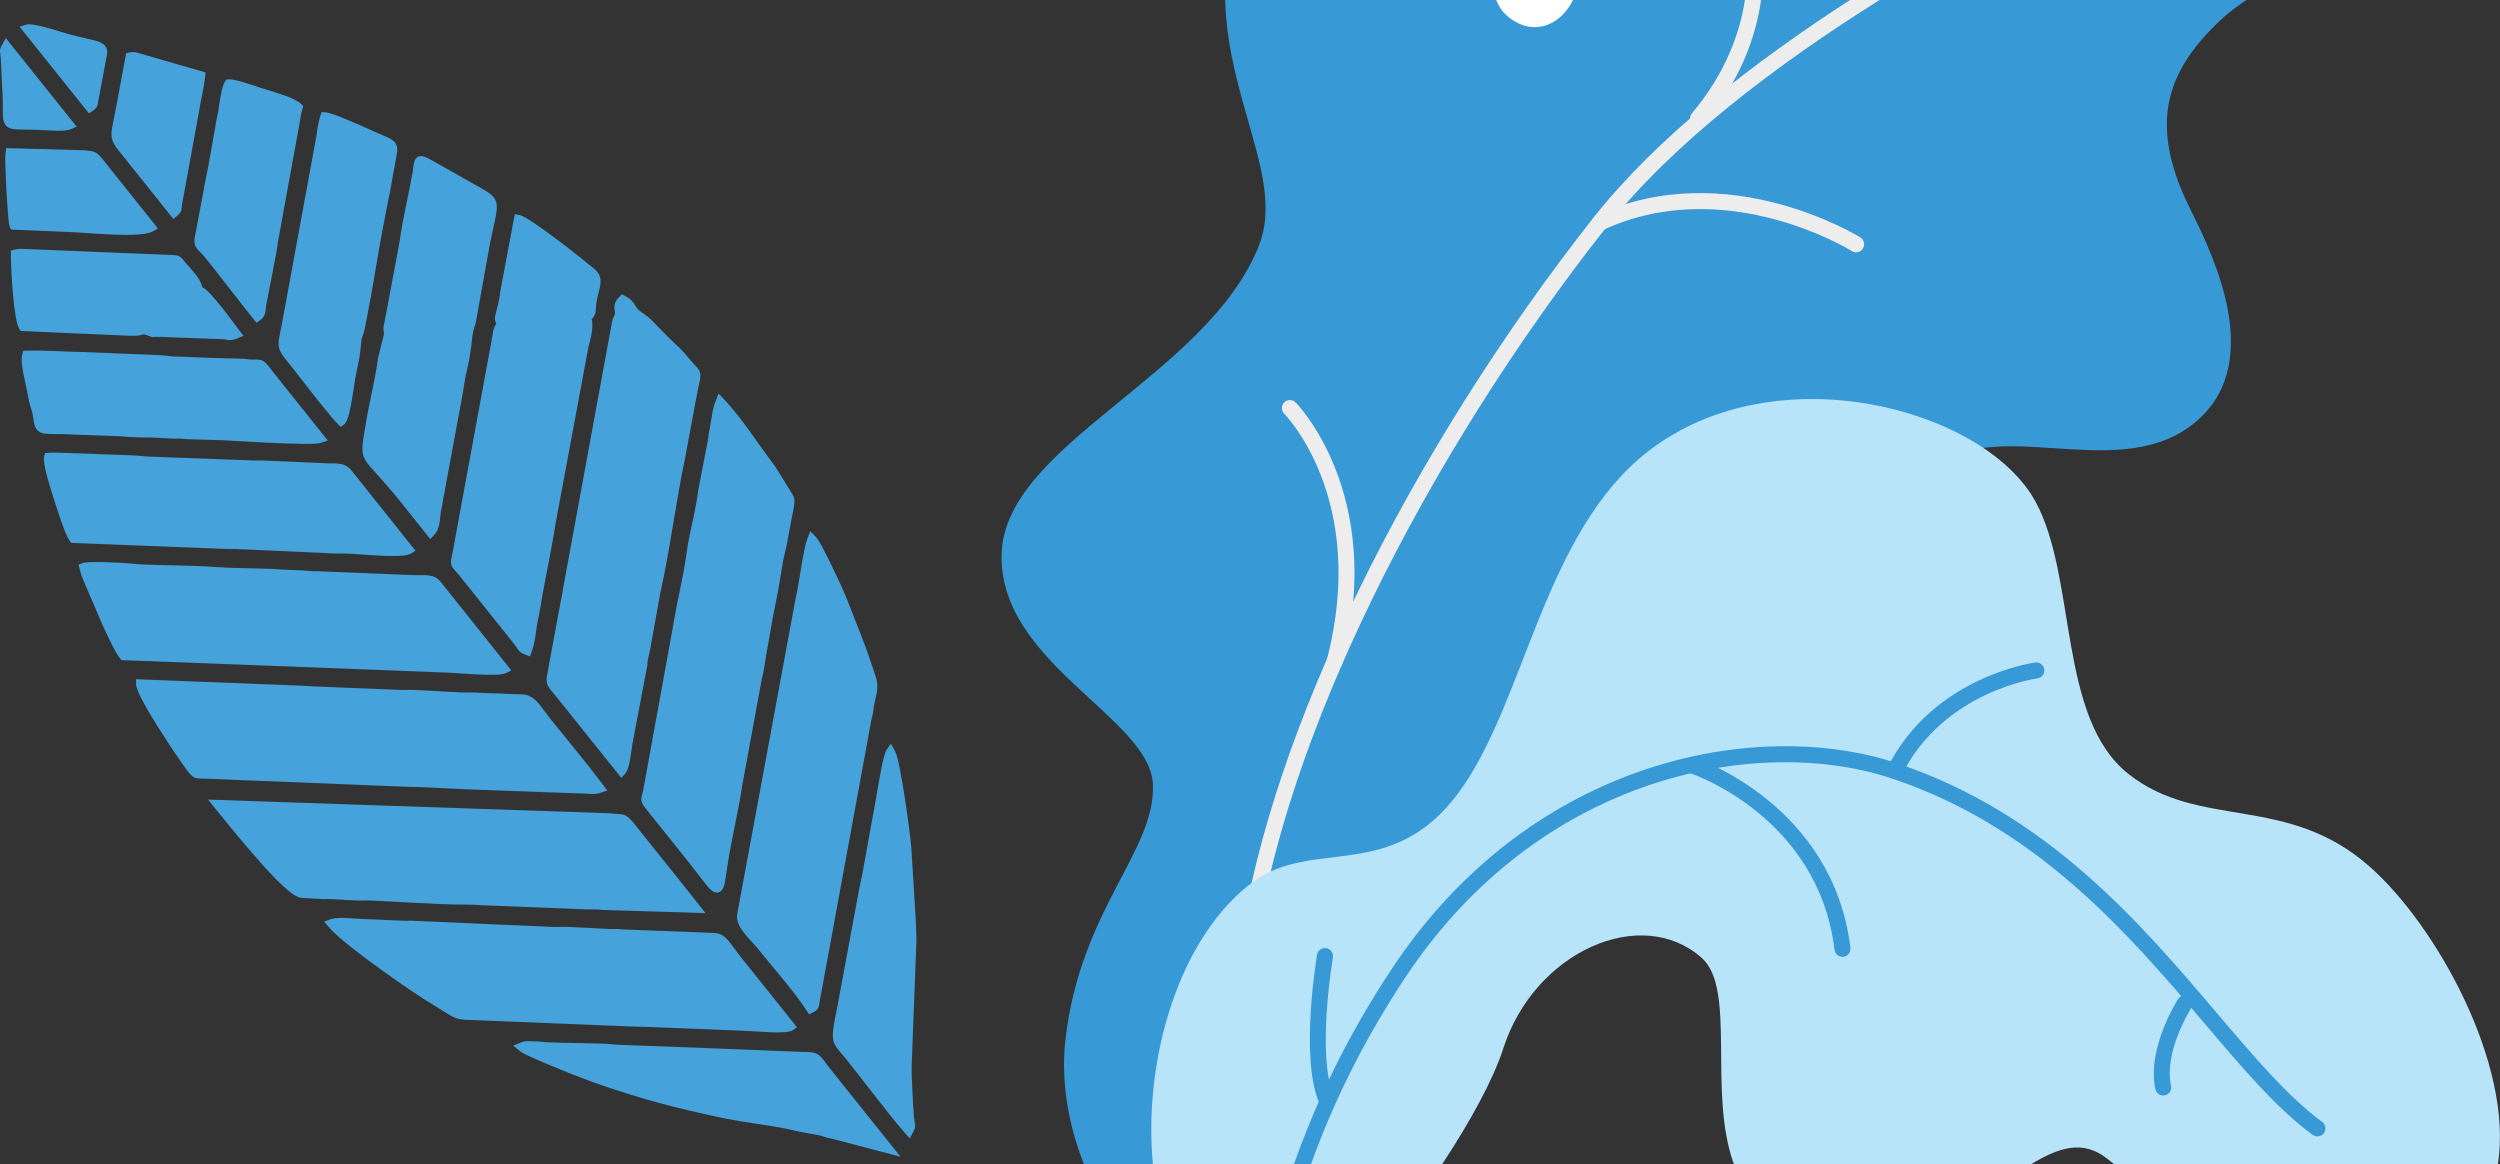
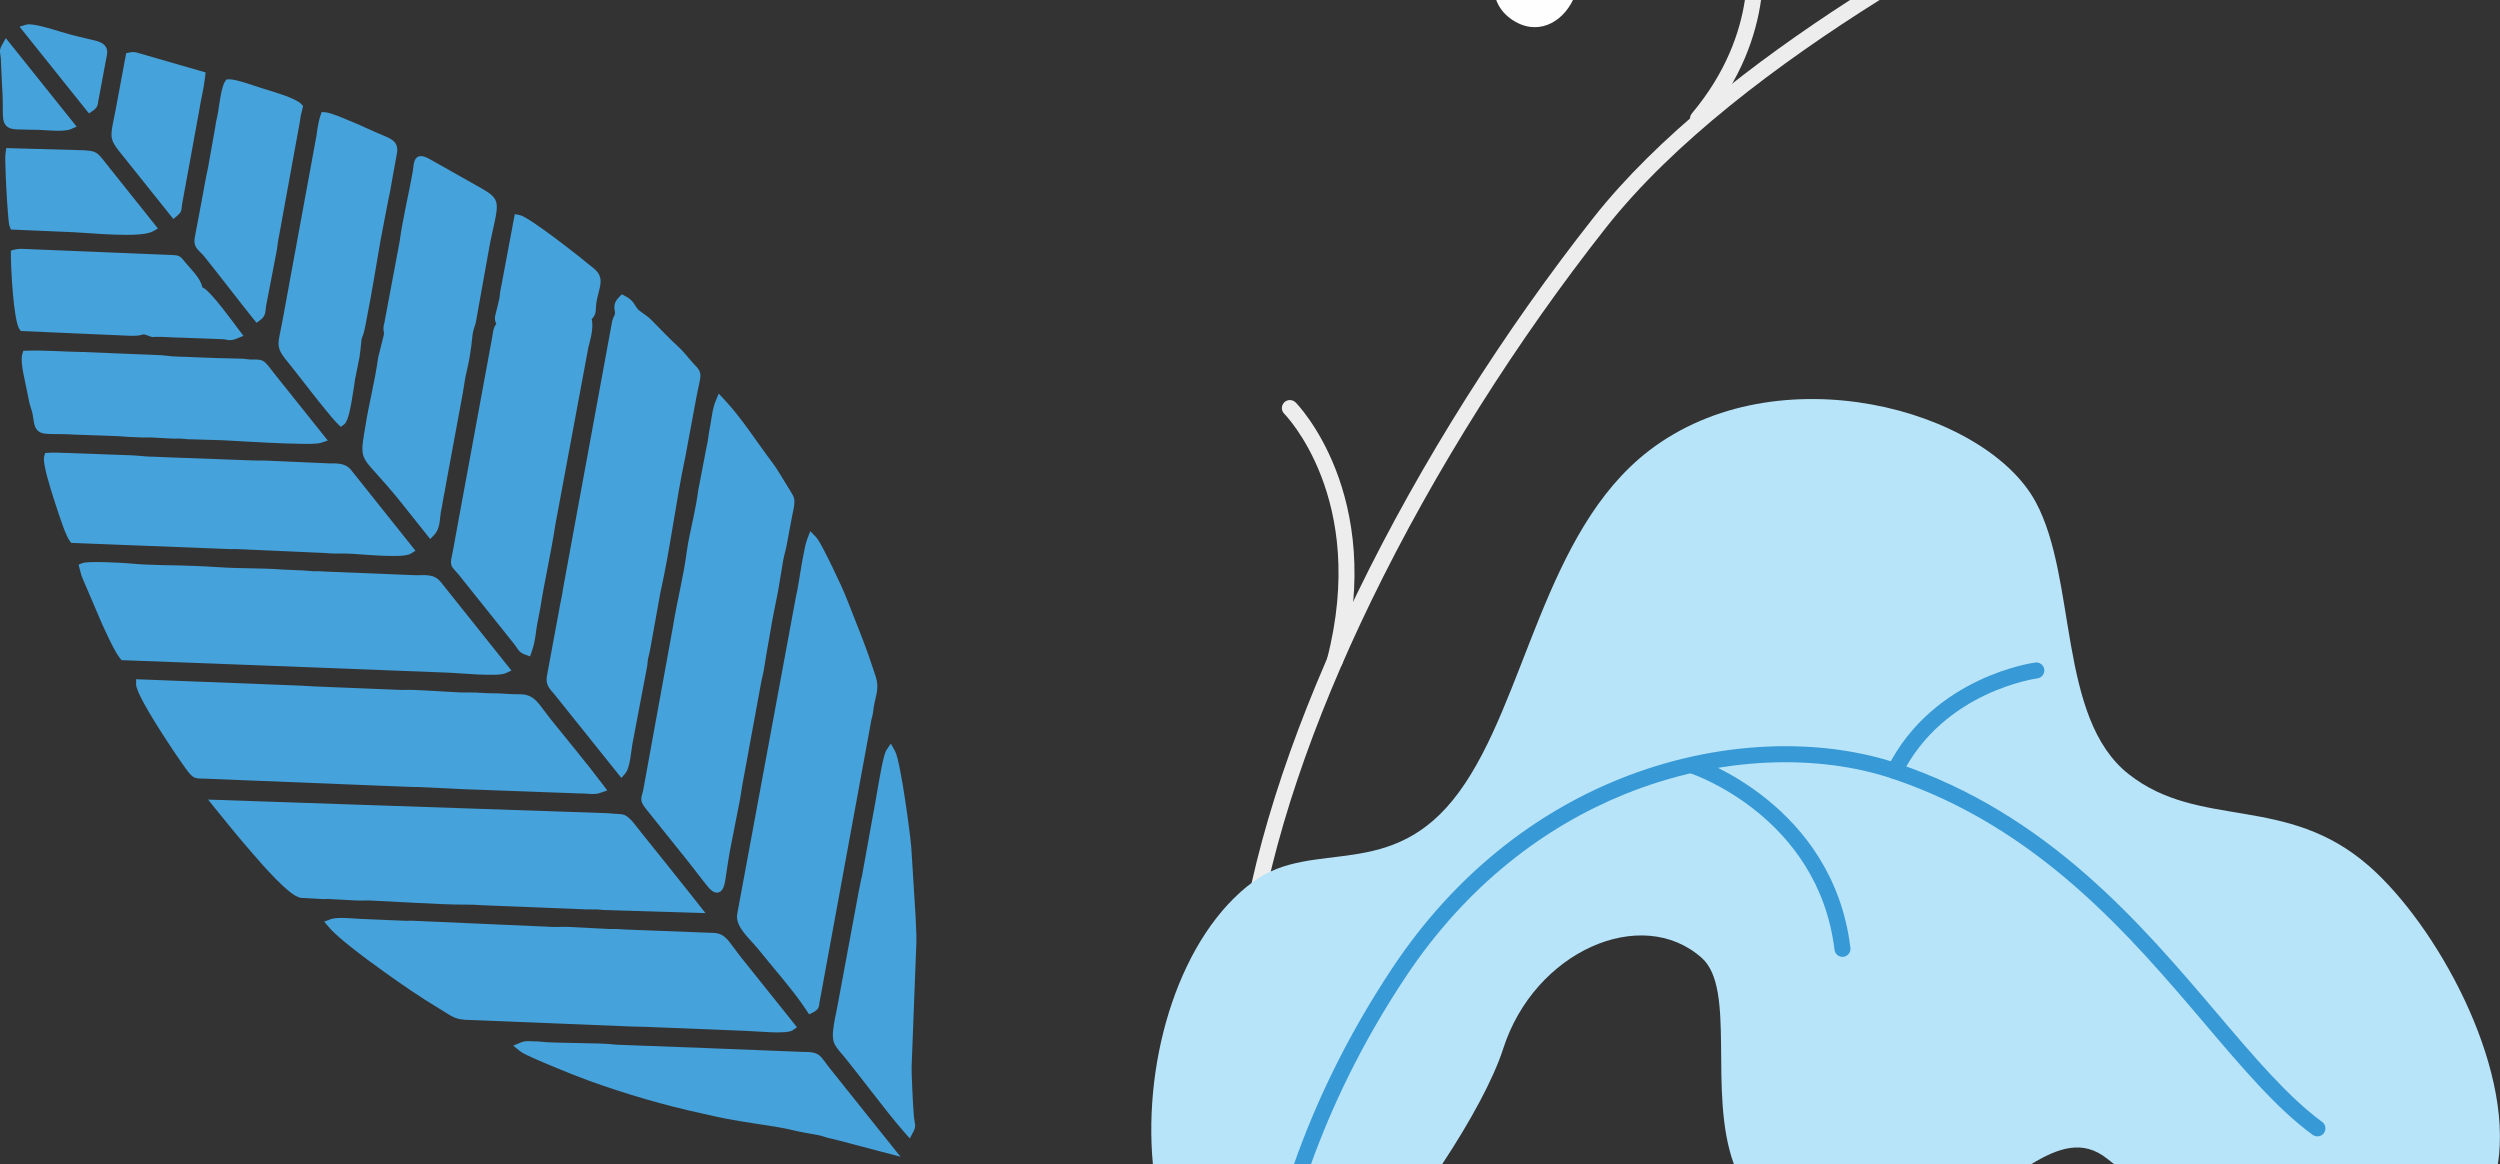
<svg xmlns="http://www.w3.org/2000/svg" xml:space="preserve" width="212.645mm" height="99.014mm" style="shape-rendering:geometricPrecision; text-rendering:geometricPrecision; image-rendering:optimizeQuality; fill-rule:evenodd; clip-rule:evenodd" viewBox="0 0 413.12 192.36">
  <rect x="0" y="0" width="413.12" height="192.36" fill="#333333" stroke="none" />
  <defs>
    <style type="text/css">  .fil5 {fill:#46A2DA} .fil2 {fill:#FEFEFE;fill-rule:nonzero} .fil1 {fill:#EEEDEE;fill-rule:nonzero} .fil3 {fill:#34B295;fill-rule:nonzero} .fil0 {fill:#3799D5;fill-rule:nonzero} .fil4 {fill:#B7E4F9;fill-rule:nonzero}  </style>
  </defs>
  <g id="Слой_x0020_1">
    <g id="_3148996605024">
      <g>
-         <path class="fil0" d="M208.04 40.55c4.23,-10.71 -5.11,-23.56 -5.59,-40.55l168.76 0c-1.61,1.08 -3.09,2.19 -4.35,3.39 -8.66,8.21 -11.92,16.74 -5.2,30.59 2.95,6.07 12.5,23.89 2.64,34.34 -11.81,12.52 -32.76,0.49 -43.77,8.3 -15.84,11.24 -4.82,35.49 -25.86,52.49 -24.98,20.17 -45.39,1.84 -63.06,29.22 -5.33,8.26 -8.44,22.21 -12.41,34.04l-40.09 0c-2.55,-6.46 -3.83,-13.64 -3.06,-20.49 2.45,-21.64 15.01,-31.34 14.46,-42.33 -0.55,-10.99 -25.63,-20.08 -24.99,-38.14 0.65,-18.04 34.03,-29.31 42.53,-50.86z" />
        <path class="fil1" d="M305.71 0c-15.88,10.26 -31.88,22.64 -42.4,35.98 -14.6,18.52 -28.43,40.21 -39.08,62.15 -9.69,19.96 -16.74,40.14 -19.36,58.35 -1.31,9.14 -2.52,21.42 -2.36,35.87l2.65 0c-0.16,-14.3 1.04,-26.46 2.33,-35.5 2.58,-17.93 9.54,-37.84 19.12,-57.57 10.56,-21.75 24.28,-43.28 38.78,-61.67 11.1,-14.08 28.44,-27.09 45.22,-37.62l-4.9 0z" />
        <path class="fil1" d="M288.34 0c-0.8,5.29 -3.09,11.98 -8.76,18.74 -0.47,0.56 -0.39,1.4 0.17,1.87 0.56,0.47 1.4,0.39 1.87,-0.17 6.17,-7.35 8.58,-14.68 9.39,-20.44l-2.65 0z" />
        <path class="fil1" d="M214.1 66.51c-0.51,-0.52 -1.35,-0.54 -1.87,-0.03 -0.52,0.51 -0.54,1.35 -0.03,1.87 0.04,0.04 13.95,14.04 7.09,40.55 -0.18,0.71 0.24,1.43 0.95,1.61 0.71,0.18 1.43,-0.24 1.61,-0.95 7.24,-27.97 -7.71,-43.02 -7.75,-43.06z" />
-         <path class="fil1" d="M306.02 41.5c0.62,0.38 1.44,0.19 1.83,-0.44 0.38,-0.62 0.19,-1.44 -0.44,-1.83 -0.06,-0.04 -21.94,-13.68 -43.61,-3.64 -0.66,0.31 -0.95,1.09 -0.65,1.76 0.31,0.66 1.09,0.95 1.76,0.65 20.37,-9.44 41.05,3.46 41.11,3.49z" />
        <path class="fil2" d="M247.25 0c0.44,1.19 1.22,2.26 2.41,3.11 4.23,3.02 8.45,0.68 10.27,-3.11l-12.68 0z" />
-         <path class="fil3" d="M312.83 190.45c7.9,-3.16 -6.53,-15.25 -10.89,-10.89 -4.36,4.35 5.44,13.07 10.89,10.89z" />
        <path class="fil4" d="M207.12 145.69c9.9,-7.27 22.95,0.27 33.98,-14.8 11.03,-15.07 13.97,-43.01 31.37,-56.4 21.26,-16.34 55.63,-6.88 63.92,8.45 6.87,12.7 3.61,35.71 15.35,44.97 11.74,9.26 26.08,3.22 39.77,15.23 11.04,9.68 23.86,32.76 21.26,49.23l-63.42 0c-0.39,-0.3 -0.77,-0.61 -1.16,-0.91 -3.98,-3.16 -7.95,-1.86 -12.53,0.91l-49.14 0c-4.34,-11.91 0.46,-28.95 -5.31,-34.08 -9.97,-8.86 -27.66,-1.07 -32.81,15 -1.6,4.99 -5.38,11.96 -10.08,19.08l-47.81 0c-1.65,-17.73 4.58,-37.86 16.58,-46.67z" />
        <path class="fil0" d="M382.17 187.53c0.59,0.43 1.42,0.3 1.85,-0.29 0.43,-0.59 0.3,-1.42 -0.29,-1.85 -5.6,-4.1 -11.15,-10.63 -17.35,-17.93 -12.67,-14.91 -28.05,-33.01 -52.86,-41.32 -12.49,-4.19 -29.49,-4.08 -46.1,2.67 -13.58,5.52 -26.91,15.47 -37.33,31.14 -7.74,11.65 -12.83,22.69 -16.26,32.42l2.81 0c3.36,-9.33 8.28,-19.86 15.66,-30.96 10.09,-15.17 22.99,-24.81 36.11,-30.14 16,-6.5 32.32,-6.62 44.27,-2.61 24.1,8.07 39.22,25.87 51.67,40.52 6.31,7.43 11.95,14.07 17.81,18.35z" />
        <path class="fil0" d="M336.68 112.1c0.72,-0.1 1.23,-0.77 1.13,-1.49 -0.1,-0.72 -0.77,-1.23 -1.49,-1.13 -0.05,0.01 -16.78,2.19 -24.4,17.32 -0.33,0.65 -0.07,1.45 0.59,1.78 0.65,0.33 1.45,0.07 1.78,-0.59 6.99,-13.87 22.35,-15.88 22.4,-15.89z" />
-         <path class="fil0" d="M362.16 166.51c0.39,-0.62 0.21,-1.43 -0.4,-1.83 -0.62,-0.39 -1.43,-0.21 -1.83,0.4 -0.01,0.02 -5.22,8.08 -3.76,14.9 0.15,0.72 0.86,1.17 1.57,1.02 0.72,-0.15 1.17,-0.86 1.02,-1.57 -1.24,-5.76 3.38,-12.91 3.39,-12.93z" />
        <path class="fil0" d="M280.39 125.35c-0.69,-0.24 -1.45,0.12 -1.69,0.81 -0.24,0.69 0.12,1.45 0.81,1.69 0.06,0.02 20.97,7.06 23.64,29.1 0.09,0.73 0.75,1.25 1.47,1.16 0.73,-0.09 1.25,-0.75 1.16,-1.47 -2.87,-23.7 -25.34,-31.26 -25.4,-31.28z" />
-         <path class="fil0" d="M220.25 158.21c0.12,-0.72 -0.36,-1.41 -1.08,-1.53 -0.72,-0.12 -1.41,0.36 -1.53,1.08 -0.01,0.05 -2.86,16.85 0.31,24.37 0.28,0.67 1.06,0.99 1.73,0.71 0.67,-0.28 0.99,-1.06 0.71,-1.73 -2.86,-6.81 -0.14,-22.86 -0.13,-22.9z" />
      </g>
      <path class="fil5" d="M132.81 173.83l-15.42 -0.61c-1.29,-0.05 -2.59,-0.13 -3.87,-0.15l-11.54 -0.43c-1.95,-0.22 -4.05,-0.23 -6.01,-0.27 -1.86,-0.04 -3.74,-0.05 -5.6,-0.14 -0.66,-0.03 -1.3,-0.16 -1.97,-0.15 -0.86,0.01 -1.47,-0.17 -2.34,0.19l-1.25 0.52 1.05 0.86c0.51,0.42 1.59,0.88 2.2,1.16 1.17,0.53 2.37,1.03 3.56,1.52 1.86,0.77 3.77,1.55 5.66,2.24 6.18,2.23 12.46,4.07 18.88,5.46 1.27,0.27 2.53,0.59 3.81,0.83 1.65,0.32 3.32,0.57 4.98,0.83 2.11,0.33 4.33,0.63 6.39,1.14 1.27,0.31 2.56,0.5 3.84,0.74 0.63,0.11 1.22,0.37 1.85,0.51 0.62,0.14 1.22,0.27 1.84,0.45l9.94 2.62 -11.69 -14.62c-1.62,-2.02 -1.5,-2.72 -4.3,-2.71zm-132.68 -164.28l0.21 4.64 0 0.01c0.12,1.43 0.13,2.81 0.13,4.24 0,0.76 -0.02,1.73 0.54,2.33 0.51,0.54 1.31,0.6 2,0.62 1.14,0.05 2.3,0.03 3.44,0.07 1.28,0.05 4.14,0.36 5.23,-0.11l0.99 -0.42 -11.71 -14.63 -0.59 1.06c-0.59,1.06 -0.34,1.15 -0.25,2.17zm16.16 6.91l1.27 -6.81c0.16,-0.62 0.28,-1.31 -0.07,-1.9 -0.47,-0.8 -1.62,-1.02 -2.45,-1.21 -1.66,-0.38 -3.26,-0.76 -4.9,-1.26 -1.11,-0.34 -4.78,-1.51 -5.75,-1.22l-1.16 0.35 11.47 14.33 0.62 -0.42c0.81,-0.55 0.85,-0.98 0.95,-1.84zm13.79 17.34l2.83 -15.49c0.29,-1.89 0.79,-3.76 0.99,-5.66l0.07 -0.68 -10.82 -3.13c-0.74,-0.21 -0.97,-0.33 -1.76,-0.17l-0.54 0.11 -1.23 6.62c-0.29,1.7 -0.64,3.36 -0.97,5.05 -0.16,0.83 -0.35,1.76 -0.12,2.59 0.24,0.86 0.96,1.69 1.51,2.38l8.61 10.77 0.64 -0.54c0.8,-0.68 0.67,-0.96 0.79,-1.84zm-12.74 -7.03c-1.31,-1.64 -1.42,-1.79 -3.45,-1.94l-0.02 -0 -12.84 -0.36 -0.1 0.72c-0.1,0.69 -0.05,1.64 -0.03,2.35 0.03,1.22 0.09,2.45 0.15,3.67 0.07,1.32 0.16,2.64 0.26,3.96 0.04,0.5 0.12,1.84 0.3,2.28l0.2 0.48 10.36 0.44c2.71,0.11 11.02,1.01 13.09,-0.14l0.84 -0.47 -8.76 -10.98zm18.27 -5.99l-1.24 6.97c-0.36,1.55 -0.6,3.12 -0.9,4.68l-1.33 7.05 -0 0.04c-0.14,1.53 0.82,1.86 1.61,2.85 2.75,3.43 5.4,6.93 8.15,10.36l0.49 0.61 0.63 -0.46c1.03,-0.75 0.78,-1.56 1,-2.6l1.69 -8.76c0.14,-0.72 0.17,-1.45 0.33,-2.17l0.01 -0.03 3.55 -19.48 0 -0.04c0.05,-0.62 0.25,-1.26 0.39,-1.86l0.1 -0.43 -0.31 -0.32c-0.99,-1.02 -4.63,-2.03 -6.09,-2.48 -1.3,-0.4 -4.7,-1.67 -5.87,-1.6l-0.4 0.02 -0.23 0.33c-0.61,0.89 -0.95,3.81 -1.14,4.98 -0.12,0.79 -0.35,1.55 -0.45,2.34zm-2.18 26.71c-0.26,-1.52 -1.84,-2.94 -2.73,-4.04 -0.96,-1.18 -0.97,-1.26 -2.5,-1.32l-23.6 -0.97c-0.76,-0.02 -1.44,-0.11 -2.19,0.09l-0.6 0.16 -0.01 0.62c-0.02,2.04 0.43,10.98 1.41,12.35l0.23 0.32 17.87 0.78c0.58,0.03 1.21,0.03 1.78,-0.07 0.23,-0.04 0.44,-0.12 0.65,-0.16 0.1,-0.02 0.65,0.19 0.74,0.22 0.26,0.1 0.54,0.23 0.82,0.23 0.16,-0 0.32,-0.04 0.49,-0.04 1.43,-0.02 2.86,0.14 4.29,0.14l6.67 0.25c0.38,0.01 0.63,0.1 0.98,0.15 0.54,0.07 1.03,-0.1 1.52,-0.3l0.98 -0.4 -0.64 -0.84c-1.08,-1.44 -4.68,-6.41 -5.97,-7.09l-0.05 -0.03 -0.15 -0.05zm18.88 -25.15l-5.63 30.66c-0.16,0.88 -0.36,1.76 -0.52,2.64 -0.11,0.59 -0.19,1.18 -0.06,1.77 0.2,0.93 0.98,1.83 1.57,2.55 1.27,1.58 2.5,3.18 3.75,4.78 0.84,1.07 1.69,2.15 2.56,3.2 0.57,0.69 1.19,1.48 1.84,2.11l0.5 0.49 0.56 -0.42c0.71,-0.54 1.11,-3.18 1.26,-4.04 0.2,-1.14 0.38,-2.28 0.54,-3.43l0.73 -3.64 0 -0.02c0.12,-0.73 0.18,-1.47 0.26,-2.21 0.02,-0.22 0.08,-0.88 0.18,-1.06 0.35,-0.68 0.66,-2.61 0.81,-3.39 0.39,-1.98 0.74,-3.98 1.09,-5.97 0.51,-2.89 0.96,-5.81 1.52,-8.69l1.01 -5.22c0.18,-0.64 0.23,-1.15 0.35,-1.8l0.98 -5.42 0 -0.01c0.07,-0.48 0.05,-0.96 -0.18,-1.4 -0.34,-0.64 -1.03,-0.97 -1.66,-1.25 -0.94,-0.41 -1.88,-0.78 -2.81,-1.22 -1.12,-0.53 -2.3,-1.03 -3.45,-1.5 -0.87,-0.36 -2.83,-1.21 -3.72,-1.29l-0.63 -0.05 -0.21 0.6c-0.3,0.84 -0.54,2.32 -0.64,3.24zm-12.48 36.93l-4.59 -0.12c-2.03,-0.05 -4.06,-0.19 -6.1,-0.23 -1.04,-0.02 -2.06,-0.24 -3.08,-0.25l-12.35 -0.5c-3.11,-0.04 -6.17,-0.32 -9.28,-0.22l-0.58 0.02 -0.17 0.56c-0.41,1.32 0.57,4.84 0.83,6.32 0.18,1.01 0.36,1.9 0.69,2.87 0.17,0.5 0.25,1.02 0.32,1.54 0.09,0.69 0.22,1.47 0.78,1.95 0.58,0.5 1.45,0.5 2.18,0.51 1.3,0.01 2.55,0.01 3.85,0.1l7.31 0.26c0.5,0.01 0.98,0.1 1.48,0.11 0.95,0.02 1.9,0.12 2.86,0.1 1.89,-0.04 3.76,0.24 5.65,0.19 0.47,-0.01 0.94,0.07 1.41,0.1l0.03 0 5.77 0.17c2.53,0.14 5.05,0.29 7.58,0.41 1.78,0.08 3.57,0.16 5.35,0.18 0.79,0.01 2.55,0.06 3.28,-0.17l1.12 -0.37 -9.05 -11.33c-0.44,-0.55 -1.09,-1.56 -1.72,-1.86 -0.55,-0.26 -1.32,-0.2 -1.92,-0.2 -0.55,-0 -1.03,-0.15 -1.62,-0.14zm14.48 17.3l-9.31 -0.41c-1.05,-0.07 -2.11,-0.05 -3.14,-0.07l-15.42 -0.57c-0.57,-0.05 -1.1,-0.05 -1.67,-0.06 -0.48,-0.01 -0.97,-0.08 -1.45,-0.11 -0.51,-0.03 -1.01,-0.1 -1.5,-0.11l-10.85 -0.39c-0.96,-0.02 -1.98,-0.1 -2.94,-0.03l-0.57 0.04 -0.16 0.55c-0.33,1.11 1.18,5.76 1.6,7.05 0.36,1.12 0.72,2.24 1.11,3.36 0.33,0.95 0.95,2.81 1.53,3.58l0.23 0.31 26.36 1.03 0.01 0c0.54,0 1.02,-0.03 1.56,0.02l0.04 0 13.78 0.61c1.19,0.13 2.42,0.09 3.62,0.1 2.07,0.02 9.35,0.89 10.74,0.02l0.78 -0.48 -10.62 -13.32c-0.94,-1.19 -2.38,-1.14 -3.73,-1.11zm11.72 -36.61l-2.51 13.37c-0.17,0.59 -0.2,0.98 -0.09,1.59 0.02,0.14 0.03,0.23 0.01,0.36l-0.95 3.79 -0.01 0.05c-0.5,3.84 -1.53,7.57 -2.11,11.38 -0.19,1.27 -0.72,3.49 -0.36,4.72 0.29,0.99 1.16,1.9 1.84,2.65 1.56,1.72 3.05,3.43 4.5,5.25l4.74 5.95 0.65 -0.67c1.12,-1.16 0.87,-2.88 1.21,-4.3 0.15,-0.63 0.2,-1.27 0.34,-1.9 0.15,-0.64 0.24,-1.28 0.36,-1.94l2.84 -15.37c0.2,-1.24 0.37,-2.51 0.67,-3.73 0.31,-1.27 0.54,-2.59 0.71,-3.89 0.1,-0.77 0.15,-1.65 0.3,-2.41 0.09,-0.46 0.26,-0.93 0.41,-1.37l0.02 -0.06 2.06 -11.48c0.2,-1.25 0.47,-2.51 0.74,-3.75 0.23,-1.04 0.5,-2.15 0.64,-3.2 0.09,-0.7 0.12,-1.43 -0.23,-2.07 -0.51,-0.94 -2.01,-1.65 -2.92,-2.19l-7.44 -4.2c-0.67,-0.36 -1.73,-1.06 -2.48,-0.58 -0.68,0.43 -0.64,1.7 -0.77,2.43 -0.68,3.84 -1.65,7.71 -2.17,11.56zm-15.63 54.32l-3.66 -0.16c-3.6,-0.28 -7.23,-0.14 -10.84,-0.41 -1.24,-0.09 -2.49,-0.13 -3.74,-0.19 -3.6,-0.17 -7.21,-0.06 -10.79,-0.42 -1.23,-0.12 -6.86,-0.4 -7.71,-0.06l-0.68 0.27 0.46 1.73 0.01 0.04c0.12,0.31 0.26,0.62 0.38,0.93l2.28 5.33c0.5,1.25 1.08,2.5 1.66,3.71 0.53,1.1 1.32,2.81 2.08,3.75l0.23 0.29 16.08 0.6c0.71,0.01 1.38,0.09 2.09,0.08l35.18 1.36c1.99,0.03 8.77,0.77 10.15,0.11l0.93 -0.44 -11.67 -14.62c-1.17,-1.47 -2.74,-1.07 -4.31,-1.13l-14.56 -0.59c-0.62,-0.02 -1.2,-0.09 -1.83,-0.06 -0.57,0.02 -1.15,-0.1 -1.74,-0.1zm47.37 -41.55c0.09,-0.07 0.17,-0.16 0.24,-0.25 0.57,-0.73 0.41,-1.47 0.52,-2.29 0.1,-0.77 0.3,-1.49 0.49,-2.24 0.17,-0.67 0.32,-1.37 0.16,-2.06 -0.14,-0.58 -0.47,-1.05 -0.93,-1.43 -1.78,-1.51 -10.73,-8.6 -12.37,-8.92l-0.81 -0.16 -2.44 12.99 -0 0.02c-0.04,0.33 -0.05,0.65 -0.12,0.97 -0.16,0.77 -0.35,1.51 -0.55,2.27 -0.11,0.41 -0.22,0.82 -0.16,1.24 0.03,0.22 0.12,0.45 0.22,0.67 -0.53,0.57 -0.57,1.54 -0.7,2.26l-6.16 33.48c-0.15,0.92 -0.33,1.83 -0.52,2.75 -0.1,0.47 -0.2,0.98 -0.02,1.45 0.17,0.44 0.82,1.03 1.14,1.43l9.16 11.46c0.68,0.85 0.72,1.4 1.9,1.82l0.77 0.28 0.27 -0.77c0.36,-1.01 0.54,-1.94 0.68,-3 0.07,-0.52 0.13,-1.04 0.23,-1.56l0.51 -2.64 0 -0.01c0.72,-4.6 1.79,-9.13 2.48,-13.73l5.46 -29.33c0.28,-1.14 0.94,-3.27 0.55,-4.68zm11.42 44.92c1.62,-7.34 2.51,-14.85 4.07,-22.22l1.82 -9.79c0.16,-0.88 0.36,-1.74 0.54,-2.61 0.1,-0.51 0.2,-1.04 0.03,-1.56 -0.19,-0.56 -0.73,-1.05 -1.13,-1.48 -0.81,-0.87 -1.45,-1.8 -2.34,-2.61 -1.58,-1.43 -3.03,-2.99 -4.53,-4.5 -0.24,-0.25 -0.51,-0.47 -0.79,-0.68 -0.34,-0.26 -1.23,-0.84 -1.47,-1.12 -0.26,-0.31 -0.43,-0.64 -0.65,-0.96 -0.39,-0.56 -0.85,-0.9 -1.45,-1.21l-0.53 -0.28 -0.42 0.42c-0.57,0.57 -0.89,1.17 -0.8,1.99 0.03,0.26 0.13,0.6 0.07,0.86 -0.02,0.09 -0.05,0.15 -0.09,0.23 -0.16,0.31 -0.26,0.56 -0.35,0.91l-0.01 0.02 -8.14 44.33 -0 0.03c-0.1,0.82 -0.31,1.63 -0.45,2.43l-2.19 11.84c-0.28,1.53 0.48,2.13 1.35,3.19l10.95 13.67 0.64 -0.73c0.84,-0.95 0.98,-3.99 1.27,-5.34l2.36 -12.42c0.07,-0.43 0.06,-0.86 0.16,-1.29 0.09,-0.41 0.21,-0.79 0.28,-1.2l1.79 -9.93zm-42.65 16.37l-14.38 -0.58c-0.84,-0.03 -1.68,-0.11 -2.51,-0.14l-27.15 -1.06 -0.01 0.84c-0.03,1.93 6.78,11.99 8.28,14.03 1.07,1.44 1.28,1.57 2.99,1.56l32.66 1.31c0.85,0.01 1.68,0.09 2.53,0.07l5.01 0.23c0.84,0.05 1.69,0.09 2.54,0.13l18.85 0.69c0.4,0.02 0.79,0.01 1.19,0.03 0.98,0.06 1.81,0.2 2.76,-0.14l1.05 -0.37 -0.67 -0.89c-2.77,-3.69 -5.75,-7.22 -8.63,-10.82 -0.6,-0.75 -1.16,-1.54 -1.75,-2.3 -0.45,-0.57 -0.93,-1.13 -1.58,-1.48 -0.59,-0.31 -1.21,-0.41 -1.87,-0.4 -1.59,0.02 -3.17,-0.19 -4.76,-0.17 -0.83,0.01 -1.65,-0.09 -2.48,-0.12 -0.8,-0.03 -1.59,0.02 -2.38,-0.01 -1.54,-0.07 -3.09,-0.17 -4.63,-0.26 -1.65,-0.09 -3.4,-0.21 -5.05,-0.16zm39.72 16.7c-0.1,0.44 -0.31,0.95 -0.29,1.39 0.03,0.7 0.64,1.38 1.06,1.91l6.69 8.35c0.98,1.22 1.9,2.48 2.88,3.7 0.48,0.61 1.24,1.64 2.13,1.4 0.95,-0.26 1.07,-1.74 1.2,-2.55 0.27,-1.77 0.52,-3.51 0.87,-5.27l1.47 -7.47c0.14,-0.83 0.27,-1.66 0.4,-2.48l3.19 -17.36c0.43,-1.58 0.59,-3.25 0.89,-4.86 0.31,-1.66 0.58,-3.32 0.87,-4.97 0.3,-1.66 0.67,-3.3 0.98,-4.97l0.83 -4.98c0.14,-0.82 0.42,-1.63 0.56,-2.46l0.93 -4.95c0.17,-0.83 0.51,-2.08 0.28,-2.89 -0.09,-0.32 -0.45,-0.89 -0.63,-1.18 -0.36,-0.62 -0.74,-1.23 -1.12,-1.83 -0.55,-0.88 -1.16,-1.94 -1.78,-2.75 -2.67,-3.52 -5.01,-7.31 -8.04,-10.54l-0.87 -0.92 -0.48 1.17c-0.64,1.55 -0.73,3.4 -1.08,5.04 -0.17,0.81 -0.2,1.66 -0.41,2.45l-0.01 0.03 -1.44 7.5 -0 0.03c-0.17,1.42 -0.47,2.85 -0.75,4.25 -0.38,1.84 -0.87,3.82 -1.11,5.68 -0.54,4.18 -1.63,8.24 -2.28,12.38l-4.94 27.16zm-9.04 19.55c0.5,0.04 0.9,0 1.39,0.01 0.38,0.01 0.76,0.08 1.15,0.1l16.82 0.51 -2.23 -2.83c-2.81,-3.57 -5.68,-7.09 -8.51,-10.64 -0.61,-0.76 -1.71,-2.37 -2.62,-2.73 -0.37,-0.15 -0.76,-0.17 -1.15,-0.19 -0.54,-0.03 -1.07,-0.06 -1.6,-0.12l-0.03 -0 -66.05 -2.25 1.11 1.39c2.05,2.56 4.14,5.1 6.29,7.57 1.29,1.48 5.99,7 7.88,7.27l0.03 0.01 3.77 0.21 0.03 -0c0.4,-0.01 0.7,-0.05 1.11,-0.01 0.85,0.08 1.68,0.06 2.53,0.14 0.86,0.08 1.71,0.08 2.56,0.11 0.45,0.01 0.89,-0.05 1.33,-0.02 2.64,0.13 5.29,0.28 7.93,0.41 2.74,0.14 5.54,0.29 8.28,0.28 0.82,-0 1.64,0.03 2.45,0.1l0.02 0 17.51 0.7zm25.49 8.26c-0.68,-0.85 -1.29,-1.73 -1.95,-2.59 -0.45,-0.59 -0.93,-1.18 -1.61,-1.5 -0.41,-0.2 -0.84,-0.27 -1.28,-0.28l-14.57 -0.56 -0.02 0c-0.44,0 -0.86,-0.07 -1.29,-0.09 -0.4,-0.02 -0.78,0.04 -1.19,0.01l-7.14 -0.36c-0.84,-0.02 -1.68,0.05 -2.52,0.01 -0.8,-0.03 -1.59,-0.1 -2.37,-0.11l-20.64 -0.91 -0.02 0c-0.39,-0 -0.79,0.01 -1.16,0.01l-7.28 -0.31c-1.24,-0.05 -3.94,-0.36 -5.01,0.04l-1.09 0.41 0.76 0.89c0.99,1.16 2.46,2.33 3.65,3.29 1.78,1.42 3.63,2.78 5.48,4.1 2.91,2.08 5.98,4.22 9.05,6.04 2.18,1.29 2.5,1.9 5.11,1.93l26.55 1.07c0.8,0.05 1.6,0.03 2.4,0.06l16.94 0.68c1.44,0.04 6.47,0.59 7.48,-0.11l0.71 -0.5 -8.98 -11.23zm2.4 -1.92c1.27,1.59 2.59,3.15 3.89,4.73 1.49,1.82 3.03,3.71 4.31,5.68l0.39 0.6 0.65 -0.32c0.41,-0.2 0.76,-0.45 0.93,-0.89 0.11,-0.29 0.1,-0.54 0.16,-0.85l8.48 -46.2 0 -0.02c0.06,-0.44 0.2,-0.81 0.29,-1.24 0.09,-0.41 0.11,-0.81 0.17,-1.22 0.31,-1.97 0.98,-3.1 0.32,-5.12 -0.71,-2.19 -1.46,-4.34 -2.29,-6.49 -0.79,-2.05 -1.61,-4.09 -2.41,-6.14 -0.67,-1.71 -1.53,-3.49 -2.32,-5.15 -0.52,-1.09 -1.06,-2.19 -1.63,-3.26 -0.3,-0.57 -0.81,-1.57 -1.26,-2.03l-0.89 -0.91 -0.46 1.18c-0.25,0.64 -0.41,1.43 -0.55,2.1 -0.2,0.96 -0.37,1.92 -0.53,2.89 -0.26,1.53 -0.48,3.16 -0.83,4.67l-0.01 0.03 -9.71 52.47 -0 0.02c-0.28,2.06 2.08,3.97 3.27,5.45zm25.8 30.46c0.57,-1.12 0.23,-1.31 0.13,-2.39 -0.14,-1.6 -0.22,-3.22 -0.29,-4.82 -0.07,-1.53 -0.16,-3.25 -0.06,-4.78l0.74 -19.34c0.05,-1.31 -0.09,-2.62 -0.11,-3.93l-0 -0.02 -0.73 -11.75c-0.09,-1.02 -0.22,-2.06 -0.35,-3.08 -0.2,-1.6 -0.43,-3.19 -0.67,-4.79 -0.25,-1.67 -0.52,-3.34 -0.85,-4.99 -0.17,-0.84 -0.46,-2.42 -0.87,-3.16l-0.64 -1.14 -0.74 1.08c-0.5,0.72 -1.23,5.26 -1.42,6.28 -0.33,1.86 -0.63,3.74 -1,5.6l-1.56 8.65 -0 0.02c-0.03,0.28 -0.12,0.52 -0.18,0.79 -0.14,0.63 -0.26,1.28 -0.39,1.92l-3.52 18.98c-0.26,1.3 -0.58,2.69 -0.72,4.01 -0.09,0.77 -0.11,1.53 0.21,2.26 0.34,0.78 1.19,1.61 1.73,2.29 1.51,1.88 2.98,3.79 4.46,5.69 1.77,2.27 3.57,4.62 5.47,6.78l0.8 0.9 0.55 -1.07z" />
    </g>
  </g>
</svg>